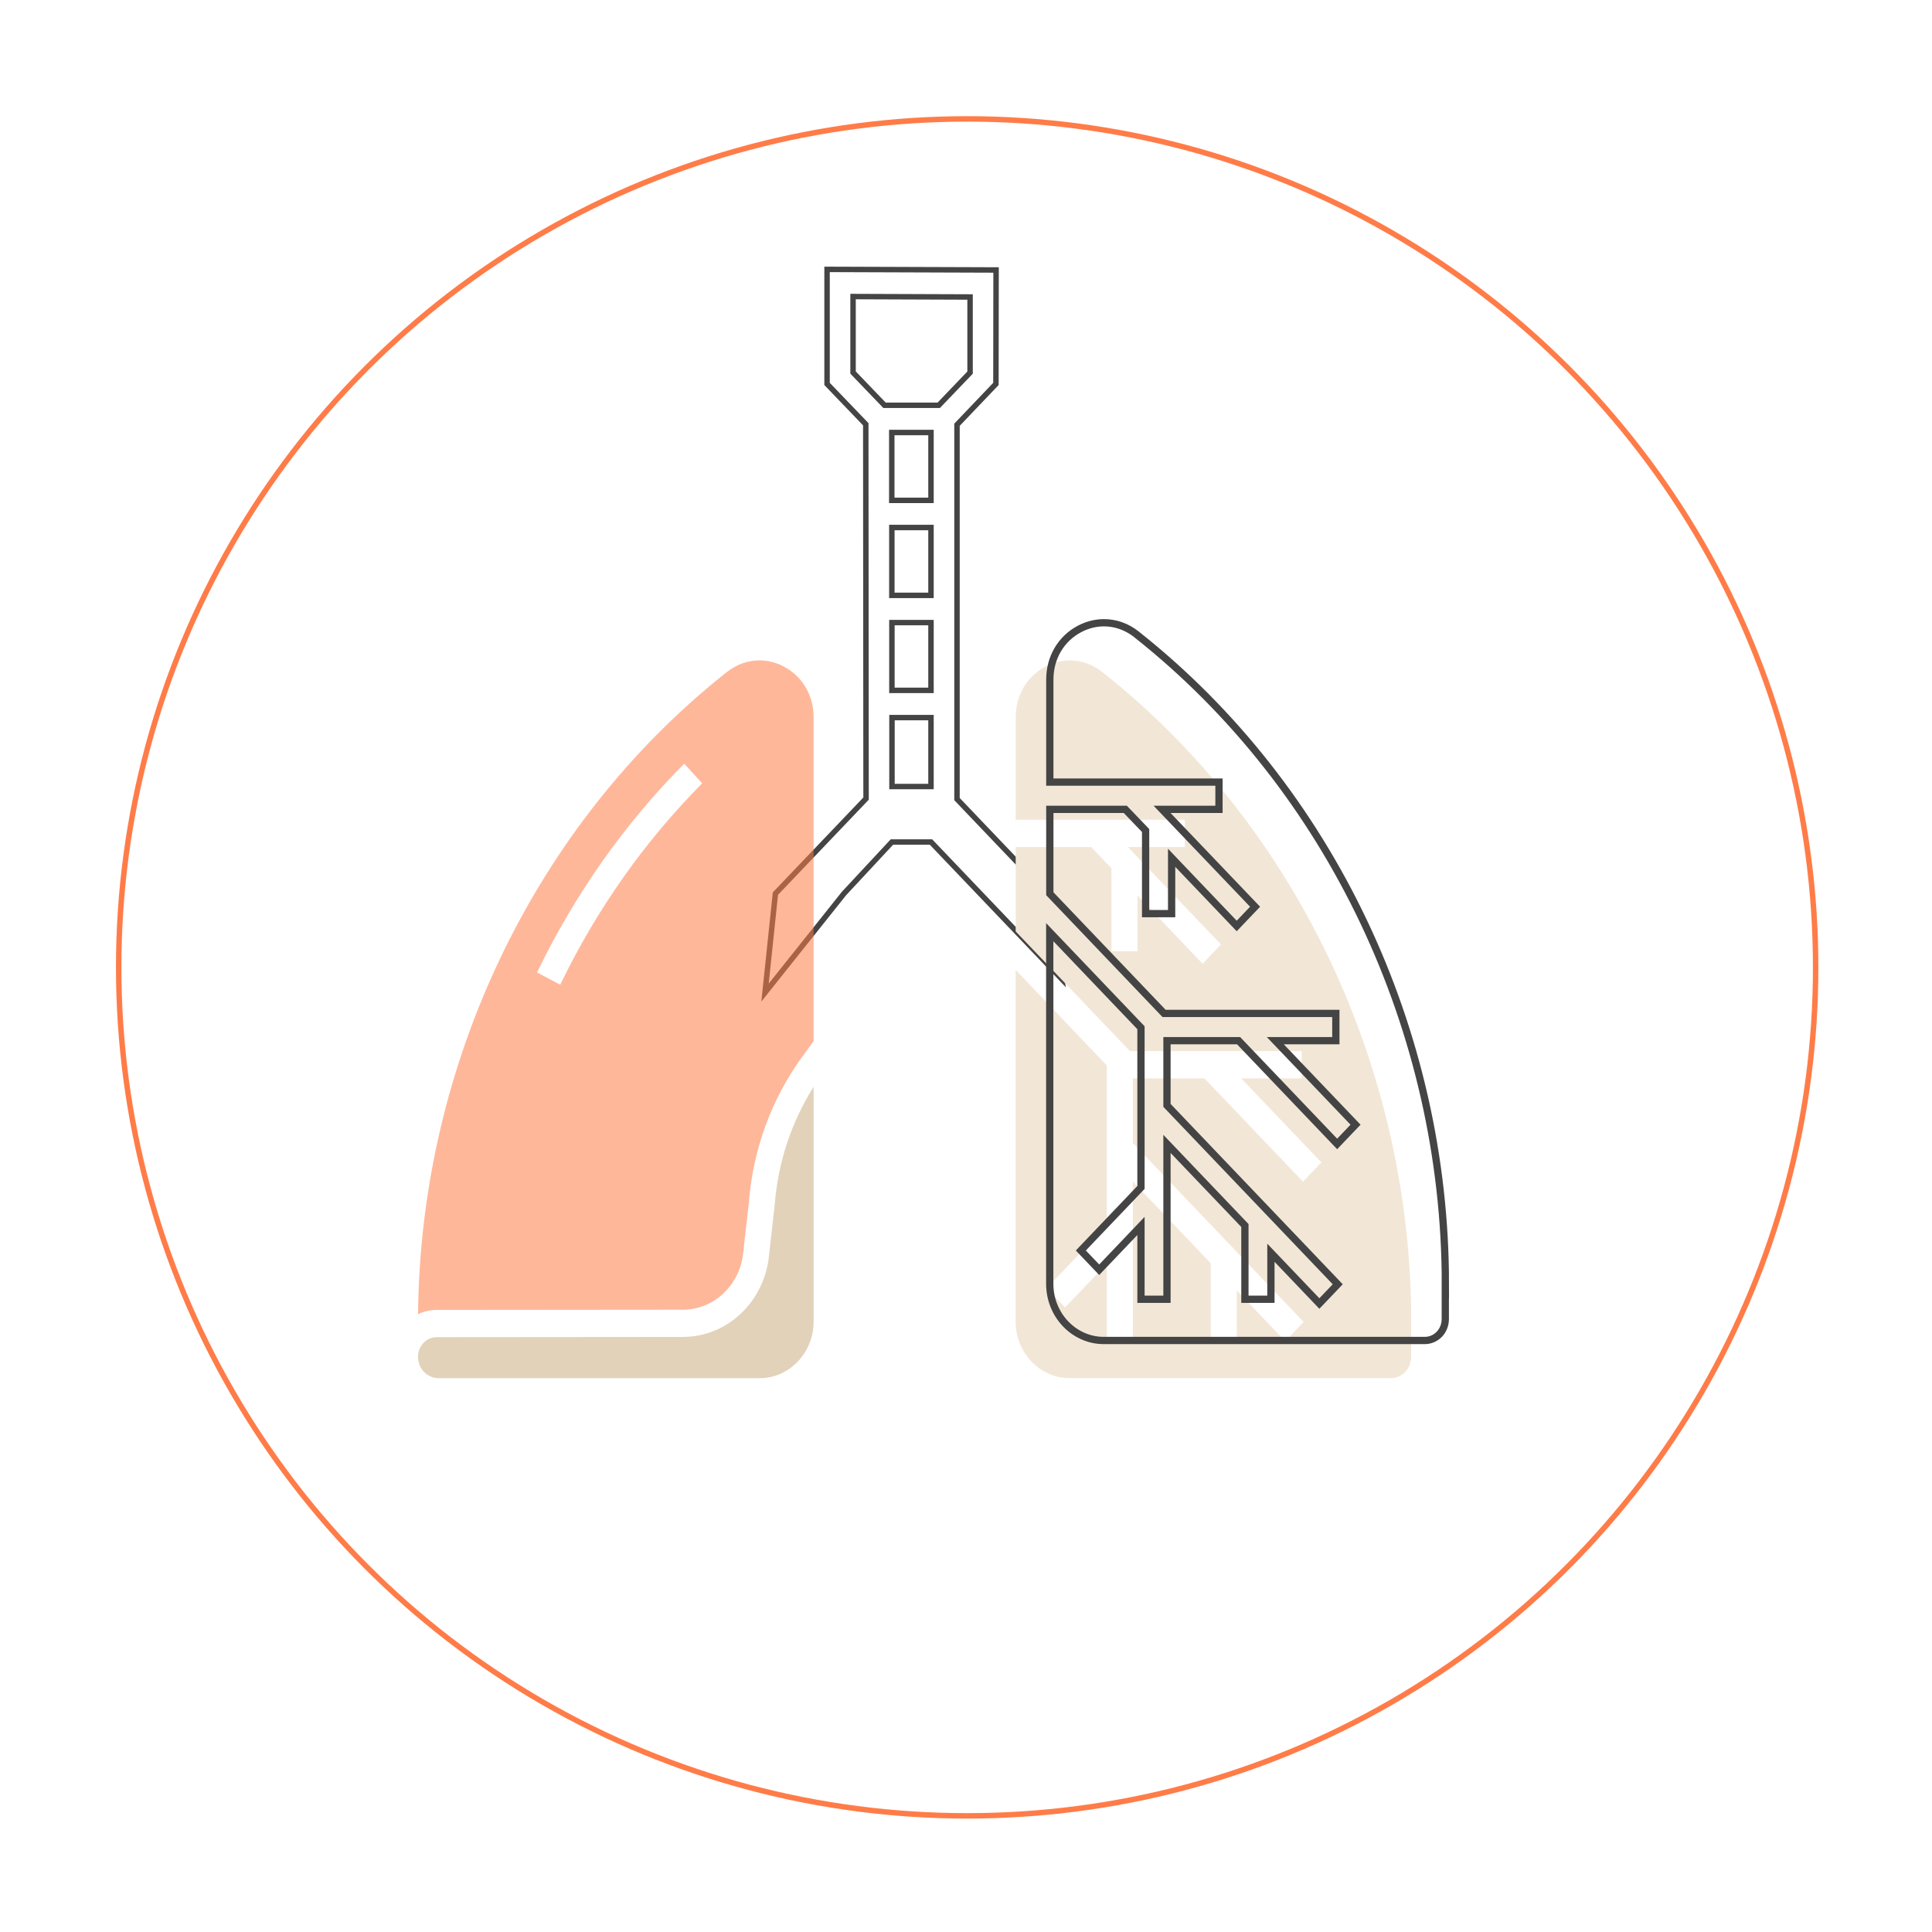
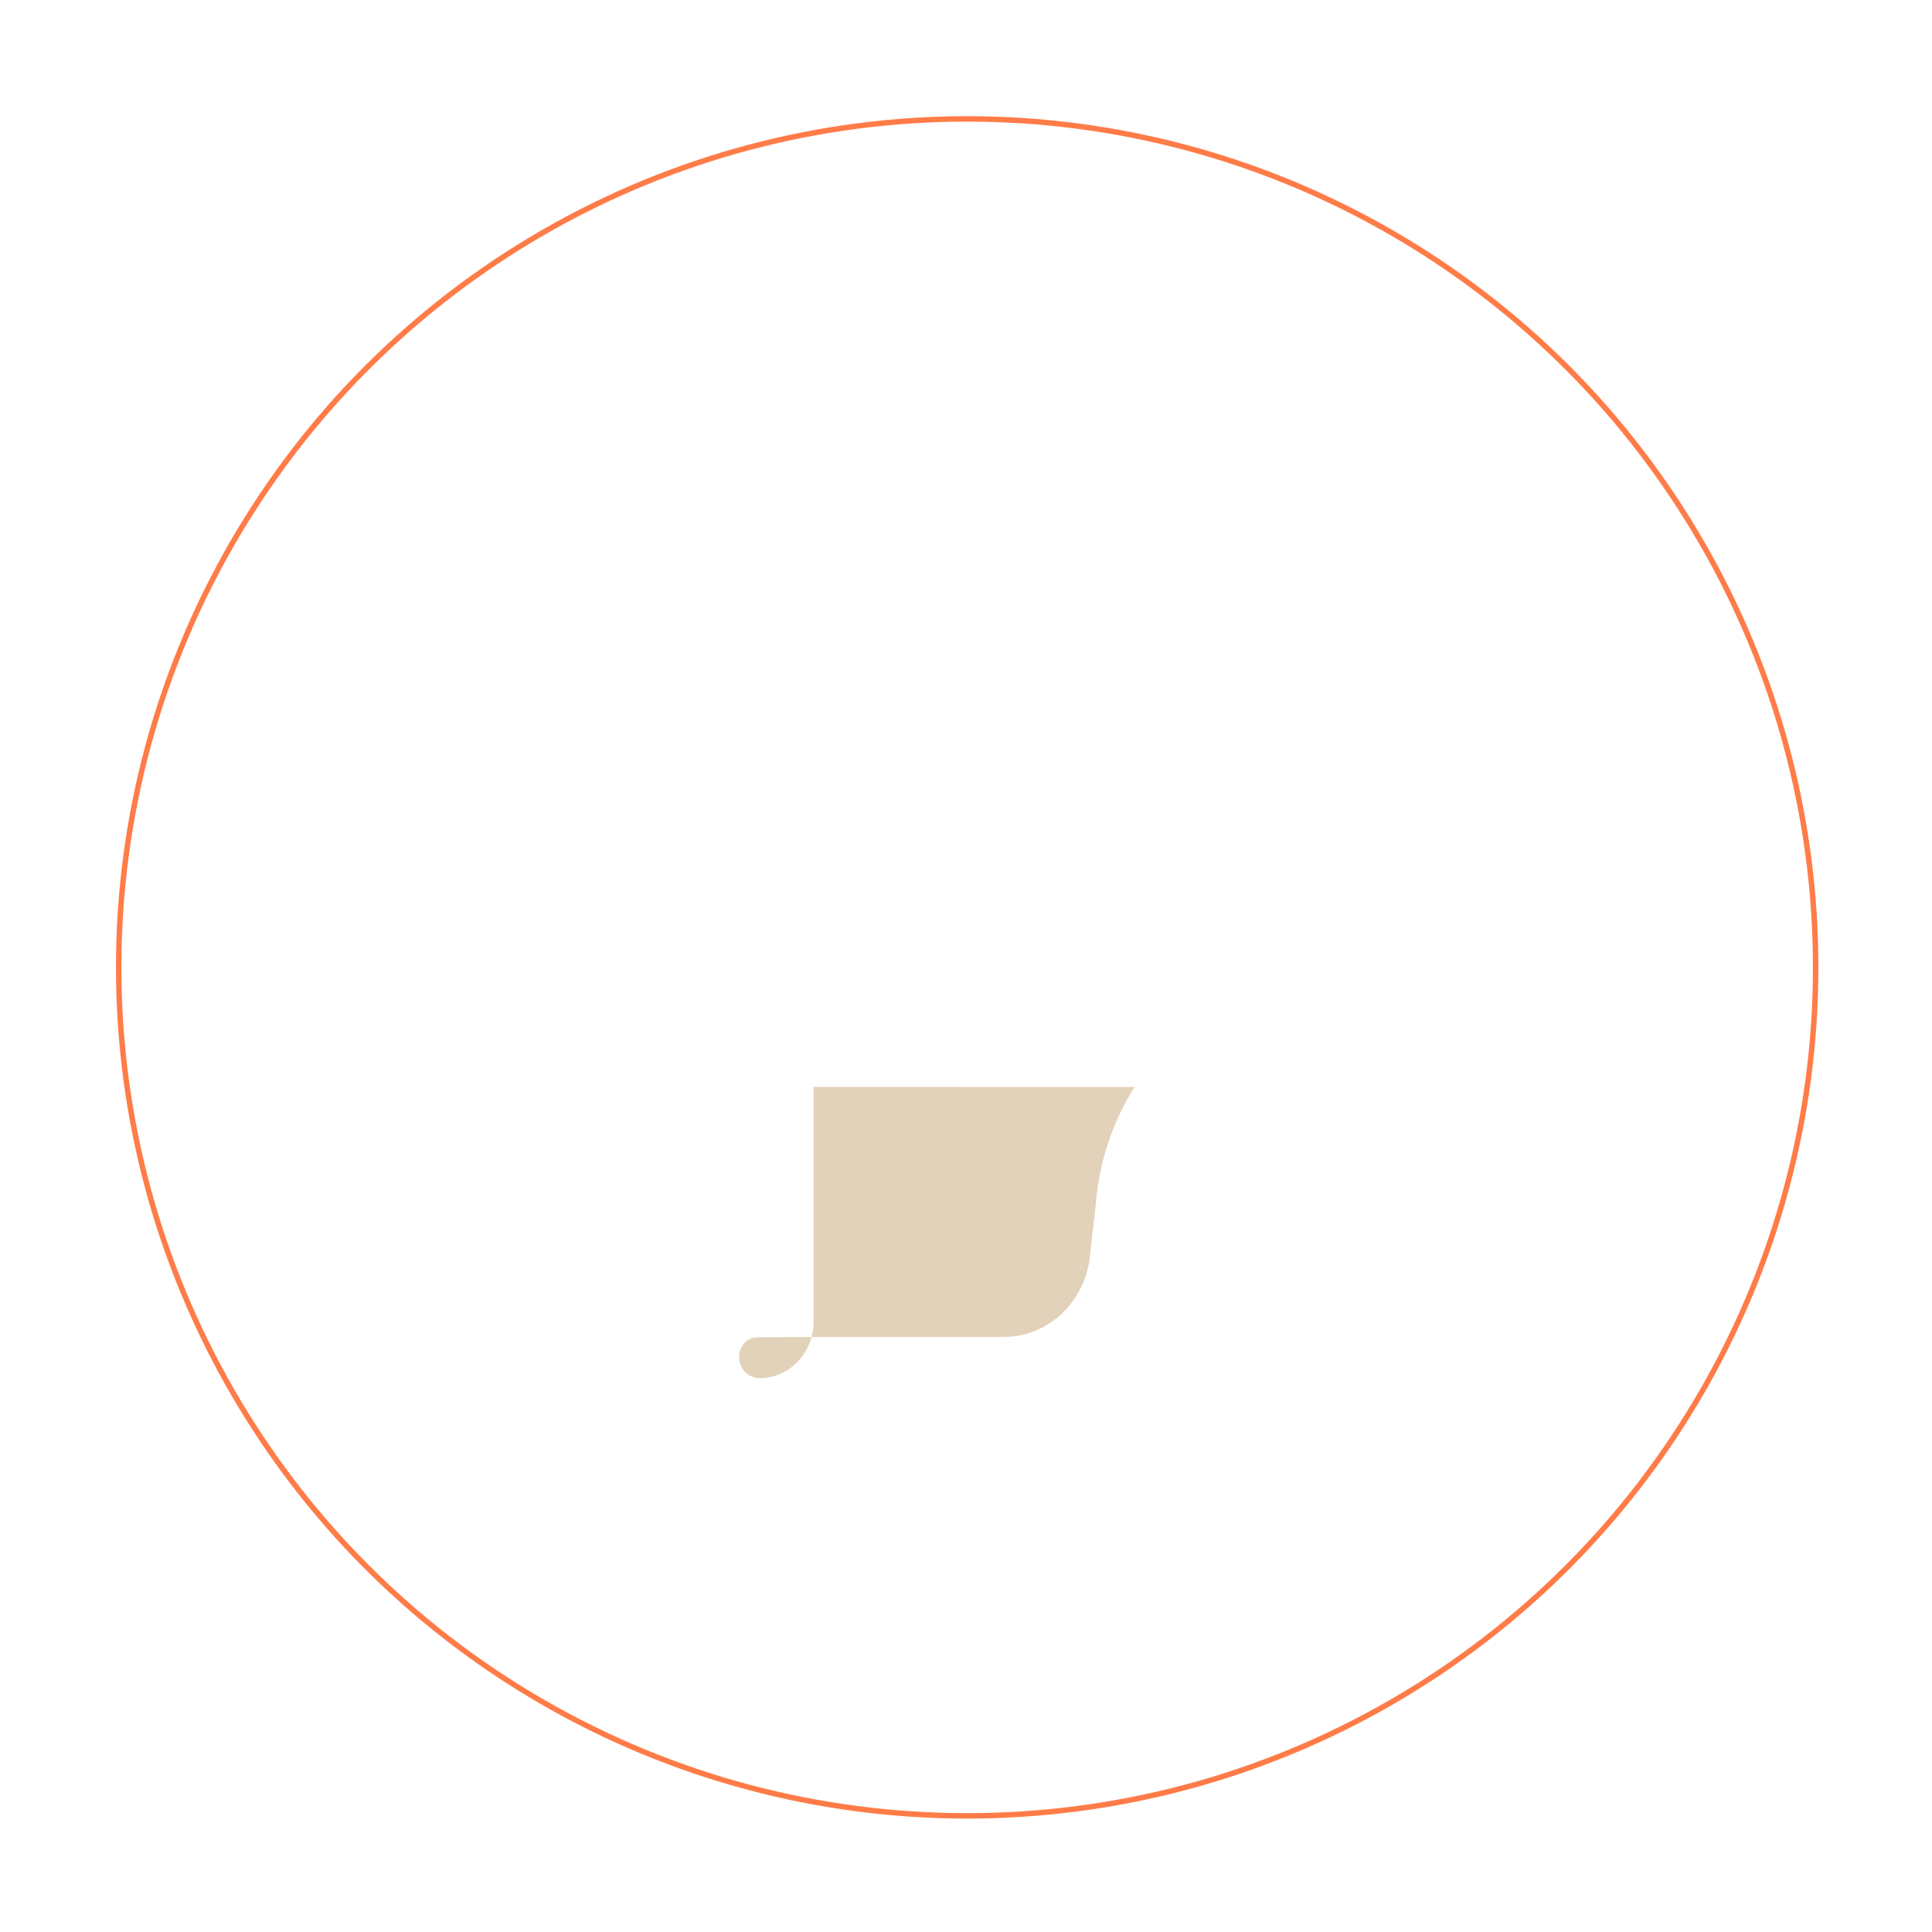
<svg xmlns="http://www.w3.org/2000/svg" id="Calque_1" viewBox="0 0 266 266">
  <defs>
    <style>.cls-1,.cls-2{stroke-width:.75px;}.cls-1,.cls-2,.cls-3{stroke-miterlimit:10;}.cls-1,.cls-3{fill:none;stroke:#444;}.cls-2{fill:#fff;filter:url(#drop-shadow-76);stroke:#ff7c48;}.cls-4{fill:#f2e7d7;}.cls-5{fill:#e2d2ba;}.cls-6{fill:#ff7c48;opacity:.55;}</style>
    <filter id="drop-shadow-76" x="0" y="0" width="266" height="266" filterUnits="userSpaceOnUse">
      <feOffset dx="5" dy="5" />
      <feGaussianBlur result="blur" stdDeviation="5" />
      <feFlood flood-color="#000" flood-opacity=".15" />
      <feComposite in2="blur" operator="in" />
      <feComposite in="SourceGraphic" />
    </filter>
  </defs>
  <circle class="cls-2" cx="128.16" cy="128.19" r="116.82" />
-   <path class="cls-1" d="M122.81,115.93h5.37l17.99,18.85-2.06-11.82-12.35-12.94v-51.54l5.36-5.62.02-15.69-23.27-.08v15.77l5.33,5.55.04,51.54-12.48,13.08-1.43,13.63,10.88-13.65,6.59-7.08ZM128.18,108.29h-5.37v-9.49s5.37,0,5.37,0v9.49ZM128.18,95.05h-5.38v-9.33s5.38,0,5.38,0v9.33ZM128.18,81.97h-5.39v-9.34s5.39,0,5.39,0v9.34ZM128.18,68.89h-5.4v-9.34s5.4,0,5.4,0v9.34ZM117.45,51.29v-10.46l16.11.06v10.41s-4.31,4.5-4.31,4.5h-7.47l-4.33-4.51Z" />
-   <path class="cls-4" d="M194.29,181.95v4.84c0,.8-.29,1.54-.82,2.1-.53.55-1.25.86-2,.86h-44.2c-4.1,0-7.44-3.5-7.44-7.8v-48.42l12.56,13.16v21.99l-8.28,8.68,2.53,2.65,5.75-6.03v10.09h3.58v-21.39l10.73,11.24v10.15h3.58v-6.4l6.67,6.99,2.53-2.65-23.51-24.63v-8.91h9.86l13.57,14.22,2.53-2.65-11.05-11.57h8.34v-3.75h-23.65l-15.73-16.48v-11.62h10.39l2.8,2.92v11.44h3.58v-7.69l8.96,9.39,2.53-2.65-12.81-13.41h7.84v-3.75h-23.29v-14.12c0-3.03,1.55-5.64,4.13-6.99,1.08-.56,2.22-.83,3.34-.83,1.57,0,3.12.54,4.47,1.6l.14.12c26.54,21.05,42.38,54.44,42.38,89.32Z" />
-   <path class="cls-3" d="M198.99,176.76v4.84c0,.8-.29,1.54-.82,2.1-.53.55-1.25.86-2,.86h-44.2c-4.1,0-7.44-3.5-7.44-7.8v-48.42l12.56,13.16v21.99l-8.28,8.68,2.53,2.65,5.75-6.03v10.09h3.58v-21.39l10.73,11.24v10.15h3.58v-6.4l6.67,6.99,2.53-2.65-23.51-24.63v-8.91h9.86l13.57,14.22,2.53-2.65-11.05-11.57h8.34v-3.75h-23.65l-15.73-16.48v-11.62h10.39l2.8,2.92v11.44h3.58v-7.69l8.96,9.39,2.53-2.65-12.81-13.41h7.84v-3.75h-23.29v-14.12c0-3.03,1.55-5.64,4.13-6.99,1.08-.56,2.22-.83,3.34-.83,1.57,0,3.12.54,4.47,1.6l.14.12c26.54,21.05,42.38,54.44,42.38,89.32Z" />
-   <path class="cls-5" d="M112.02,149.64v32.31c0,4.3-3.34,7.8-7.44,7.8h-44.2c-.75,0-1.47-.31-2-.86-.53-.56-.83-1.31-.83-2.1,0-1.48,1.16-2.69,2.57-2.69l33.91-.03c6.04,0,11.12-4.75,11.83-11.03l.8-7.14c.45-5.83,2.29-11.4,5.35-16.25Z" />
-   <path class="cls-6" d="M107.89,91.75c-1.08-.56-2.22-.83-3.34-.83-1.57,0-3.12.54-4.47,1.6l-.15.12c-26.28,20.84-42.07,53.79-42.37,88.3.78-.38,1.65-.59,2.56-.59l33.91-.03c4.22,0,7.79-3.32,8.28-7.72l.8-7.08c.57-7.27,3.12-14.25,7.4-20.1l1.51-2.07v-44.6c0-3.03-1.55-5.64-4.13-6.99ZM77.13,135.58l-3.19-1.69c5.2-10.76,12.02-20.44,20.26-28.74l2.48,2.7c-7.95,8.01-14.53,17.34-19.55,27.73Z" />
+   <path class="cls-5" d="M112.02,149.64v32.31c0,4.3-3.34,7.8-7.44,7.8c-.75,0-1.47-.31-2-.86-.53-.56-.83-1.31-.83-2.1,0-1.48,1.16-2.69,2.57-2.69l33.91-.03c6.04,0,11.12-4.75,11.83-11.03l.8-7.14c.45-5.83,2.29-11.4,5.35-16.25Z" />
</svg>